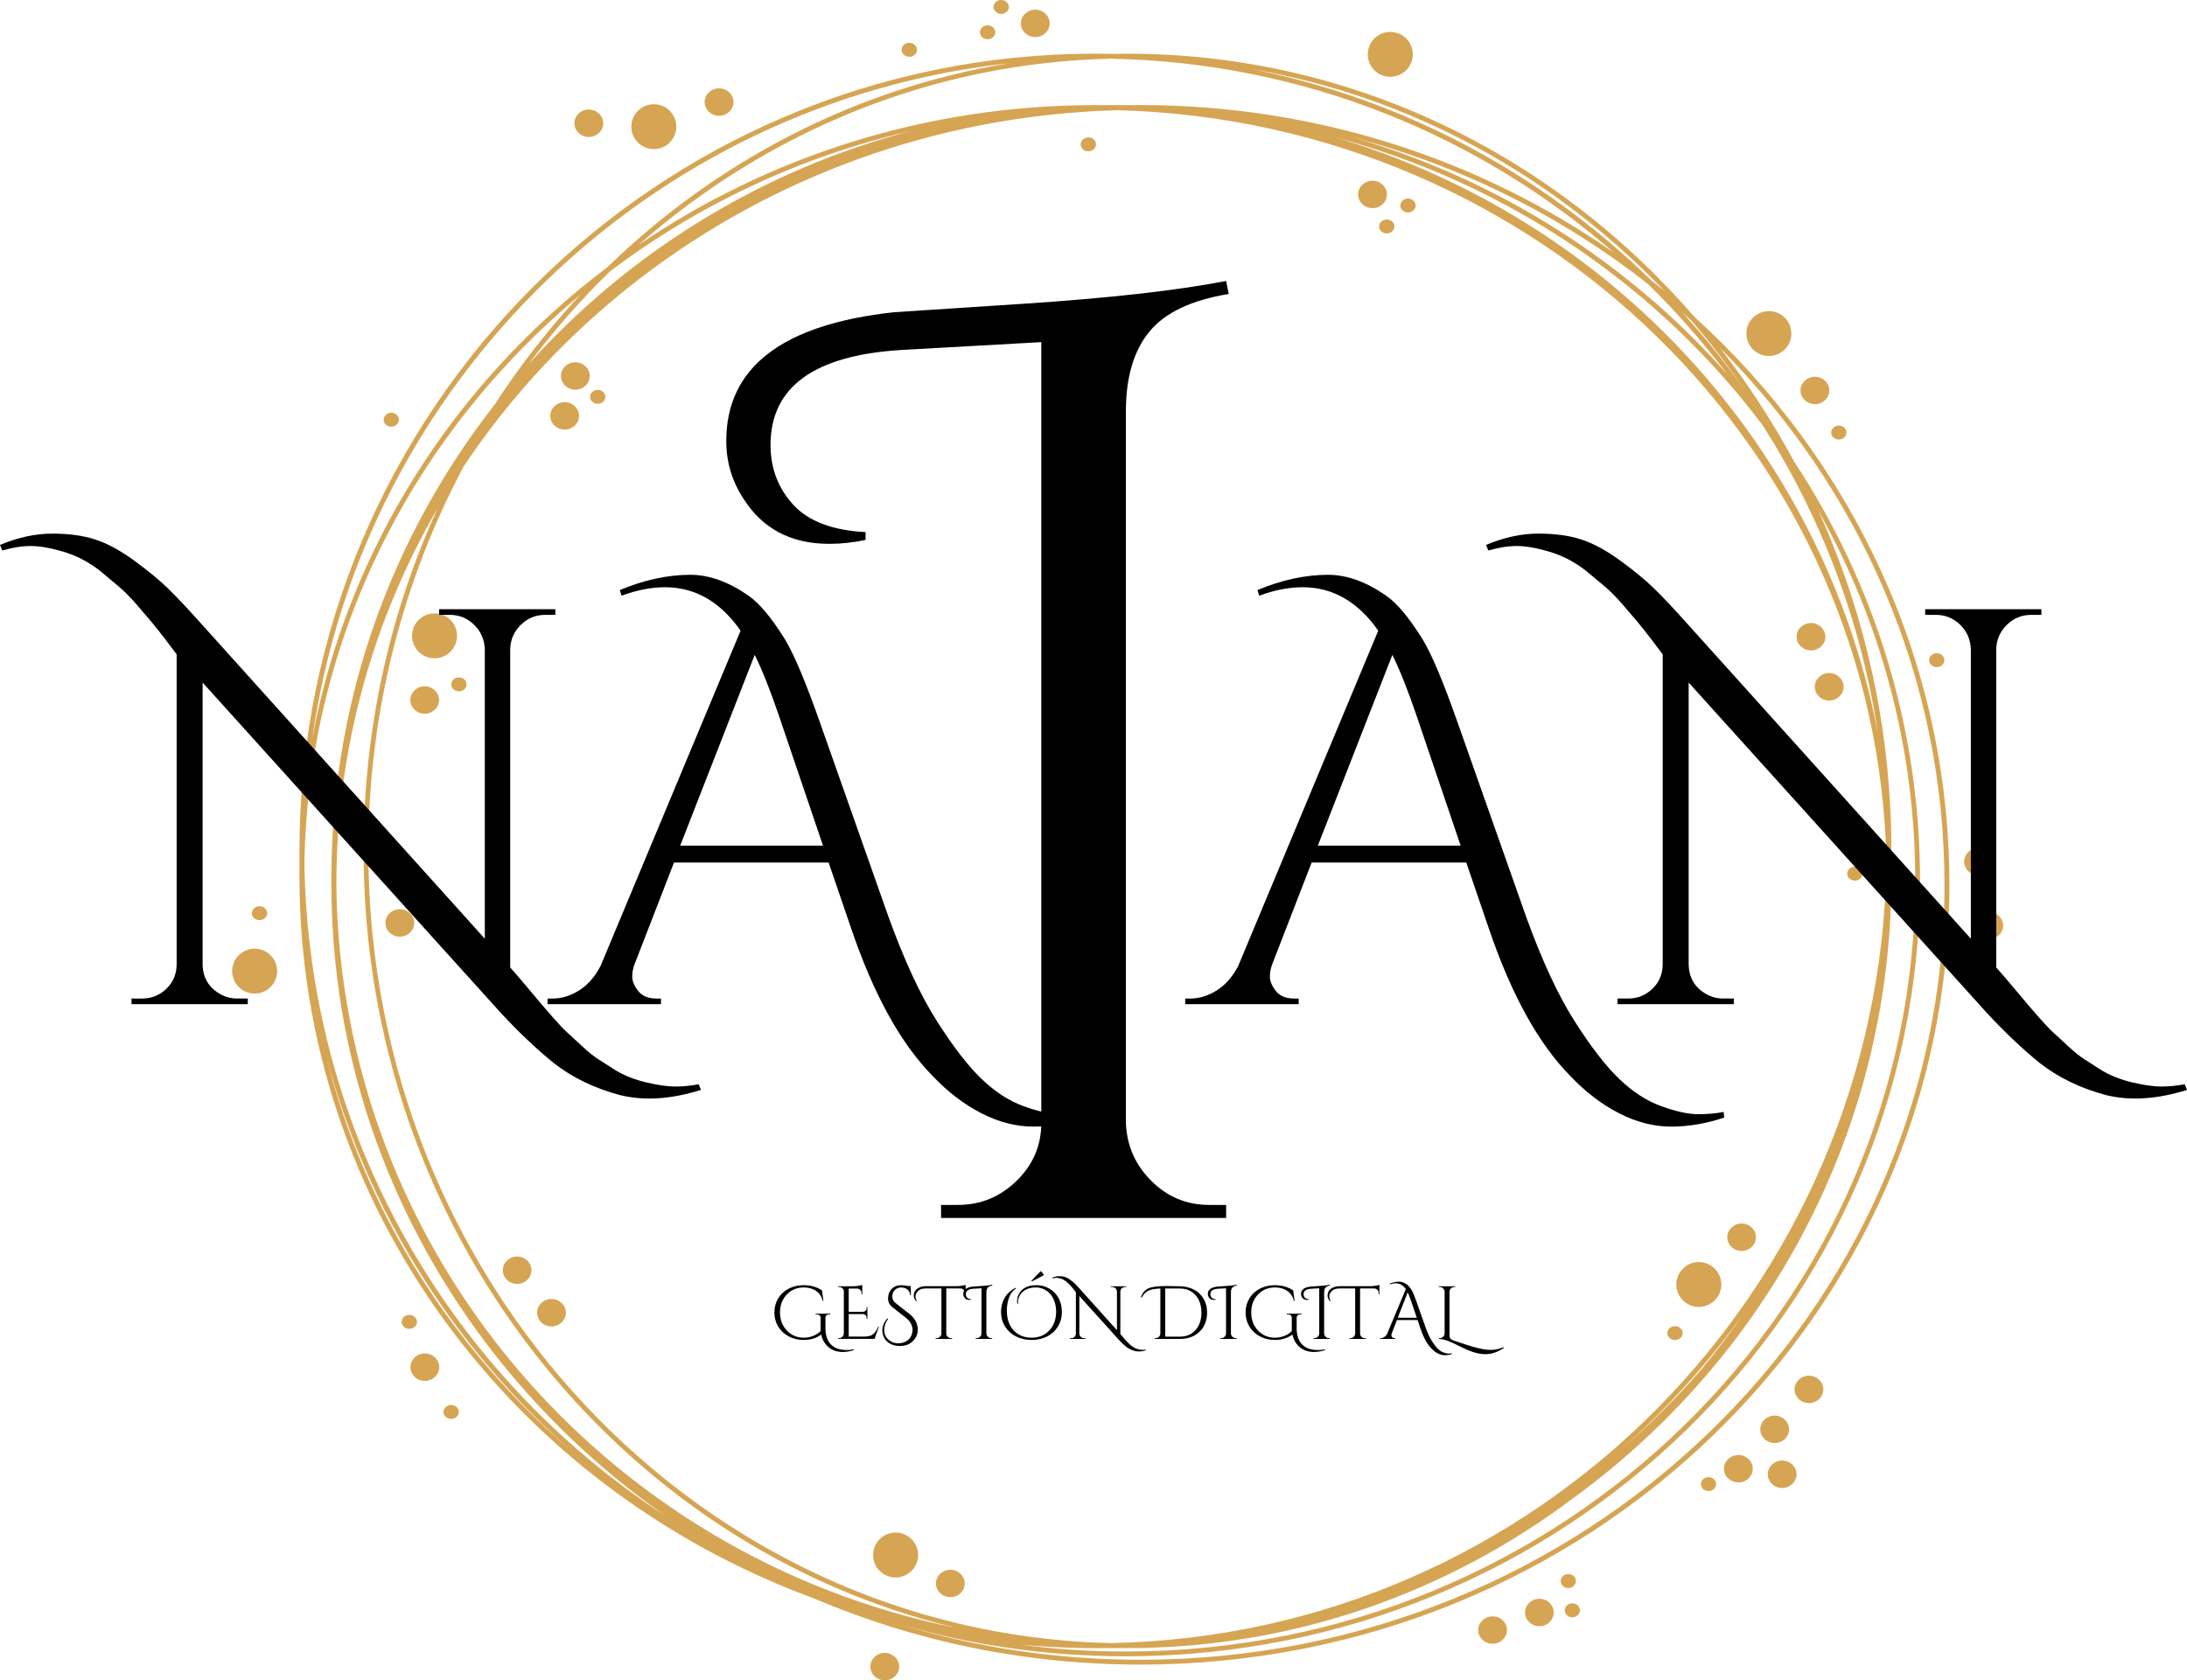
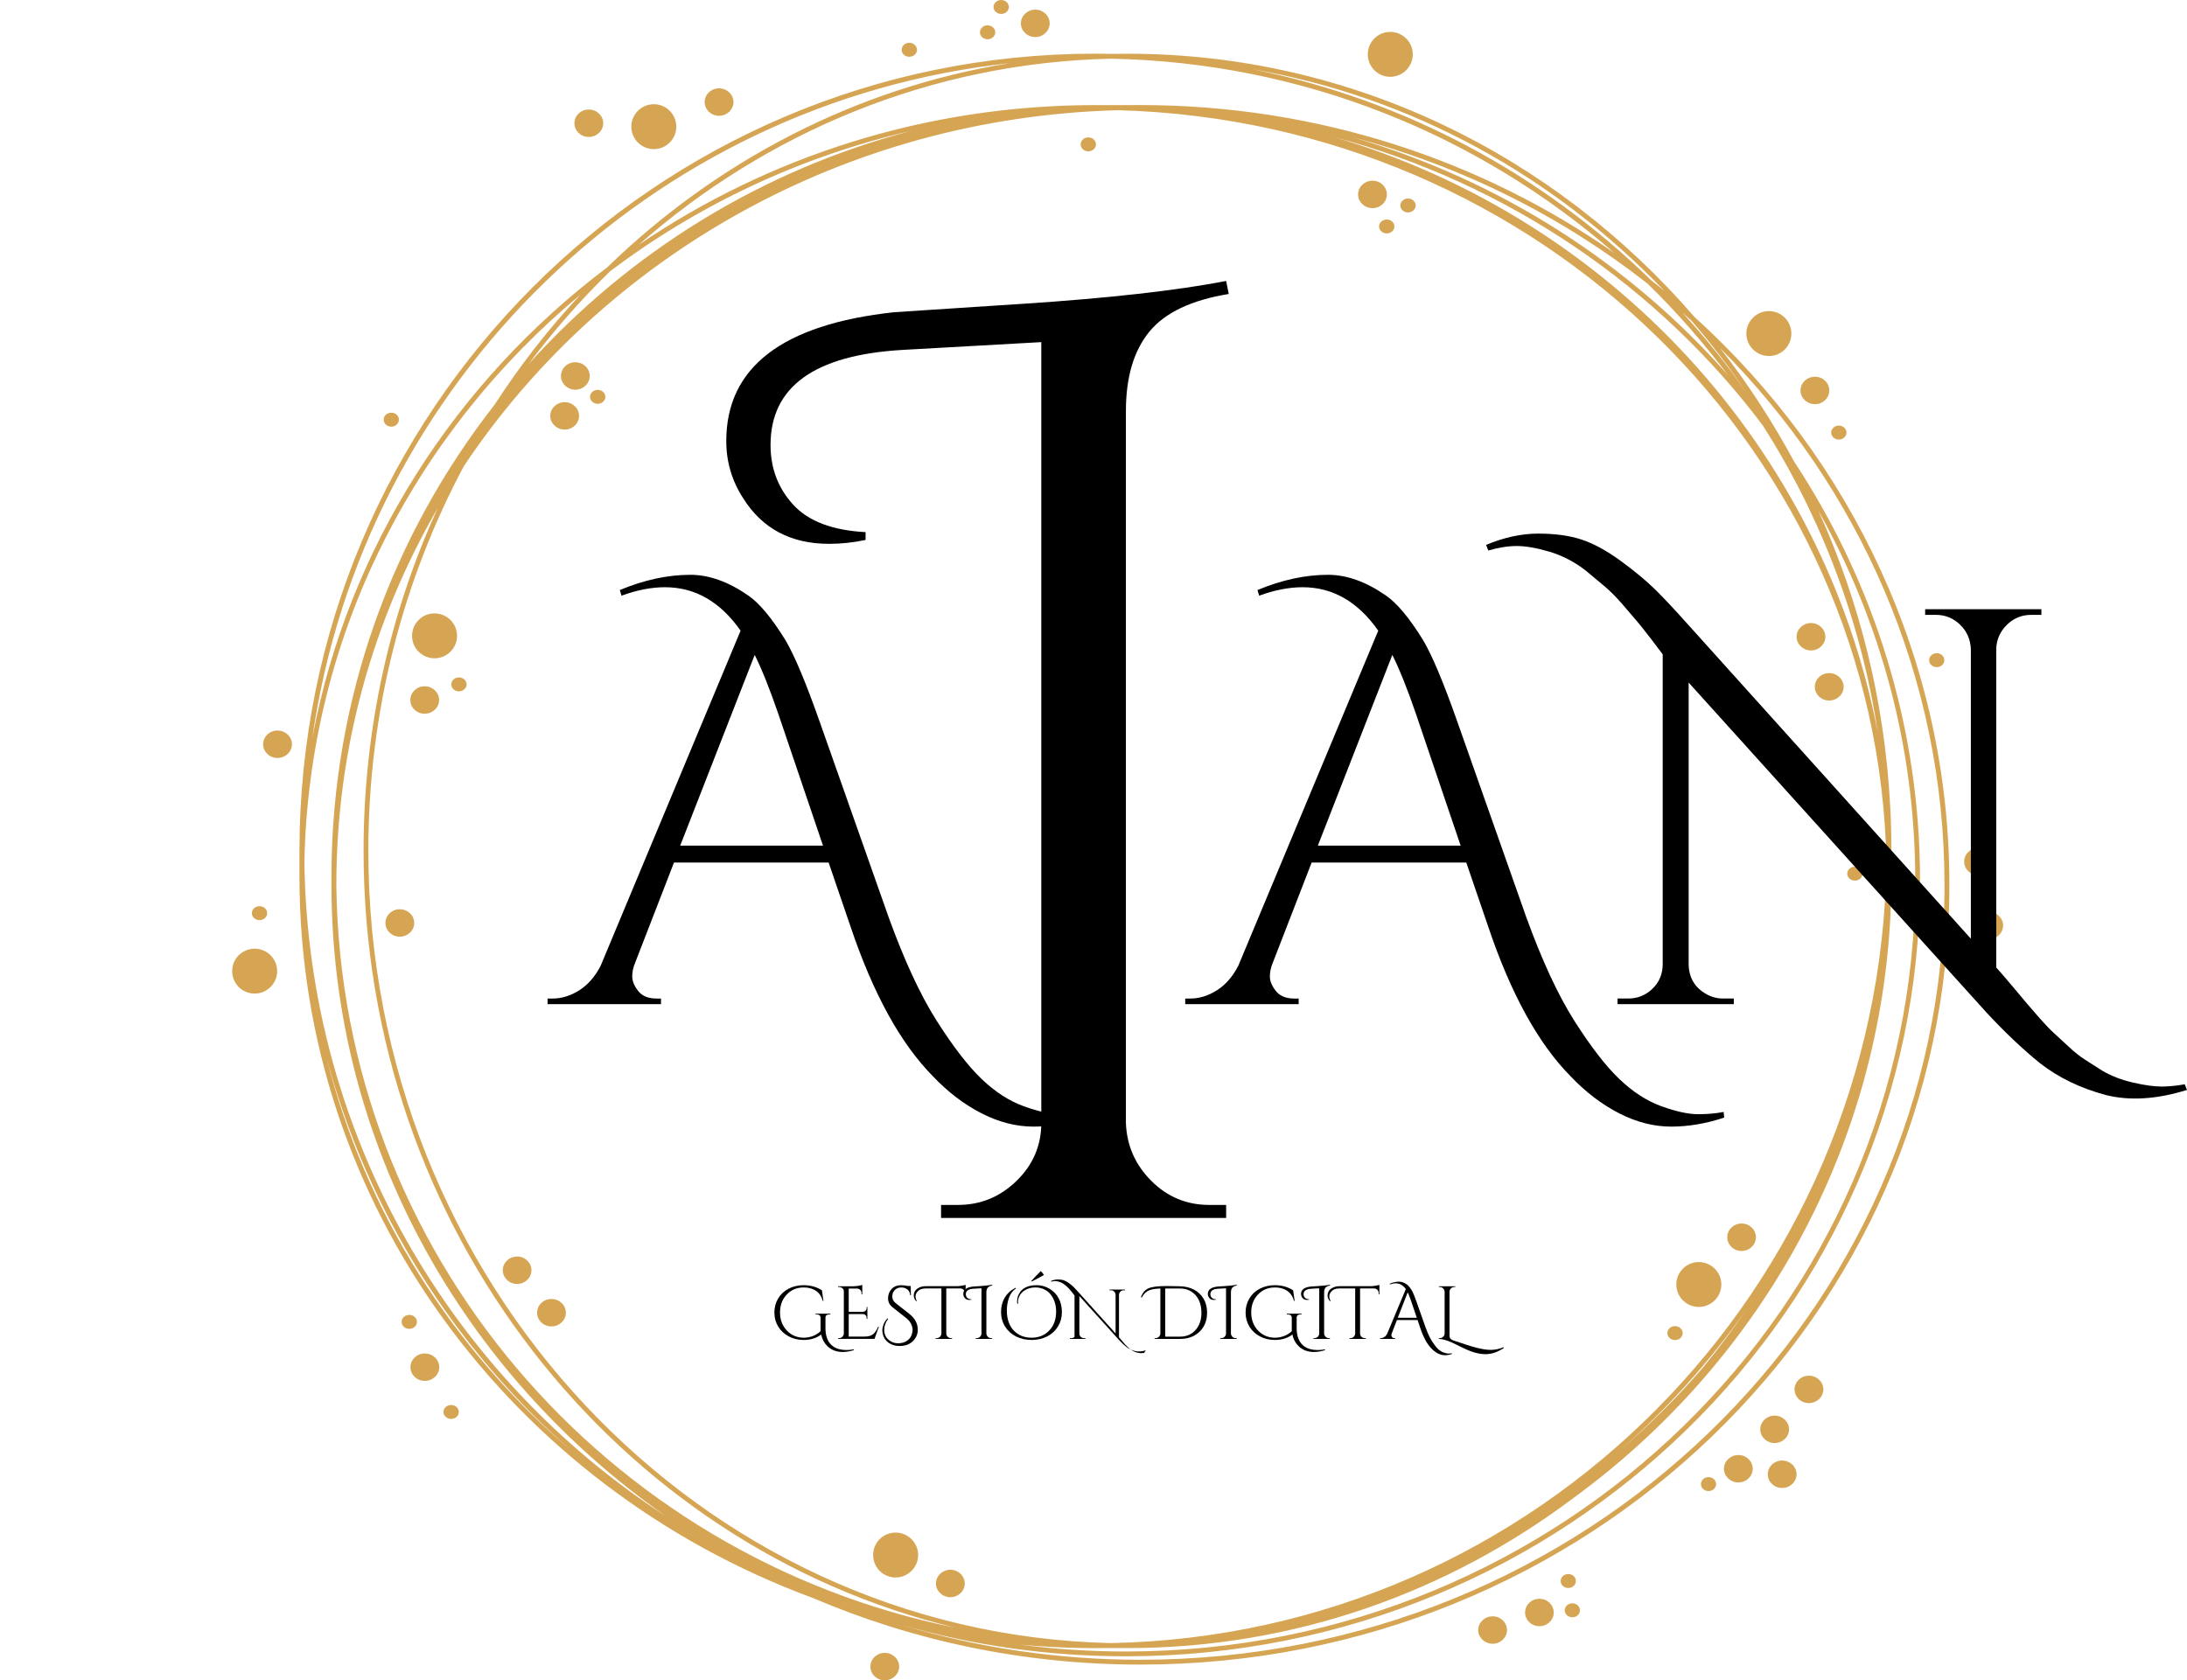
<svg xmlns="http://www.w3.org/2000/svg" version="1.1" id="Capa_1" x="0px" y="0px" width="290.628px" height="223.361px" viewBox="0 0 290.628 223.361" enable-background="new 0 0 290.628 223.361" xml:space="preserve">
  <g>
    <path fill-rule="evenodd" clip-rule="evenodd" fill="#D6A553" d="M77.123,39.18c-22,18.325-36.117,45.322-36.674,75.505   c0.539,36.357,19.501,68.279,47.944,86.798c-26.867-18.852-44.348-49.407-44.348-83.862c0-0.331,0-0.661,0-0.989   c0-0.183,0-0.363,0-0.544c0.116-23.433,8.173-45.024,21.655-62.256C69.084,48.596,72.912,43.693,77.123,39.18z M214.533,33.633   c-18.001-15.687-41.367-25.347-66.945-25.831c-23.867,0.545-45.694,9.76-62.714,24.746c17.174-11.704,38.117-18.579,60.695-18.579   c0.423,0,0.827,0.002,1.25,0.008c0.289-0.004,0.577-0.004,0.885-0.004c0.231,0,0.48,0,0.731,0.002   c0.384-0.004,0.769-0.006,1.173-0.006c0.25,0,0.5,0,0.73,0.002c0.404-0.003,0.808-0.006,1.212-0.006   C175.069,13.965,196.82,21.263,214.533,33.633z M43.391,140.587c5.135,20.536,16.693,38.649,32.501,52.225   C60.373,179.194,48.872,161.117,43.391,140.587z M119.933,216.037c10,2.982,20.616,4.59,31.617,4.59   c58.964,0,106.851-46.153,106.851-103.007c0-27.692-11.366-52.846-29.828-71.362c3.692,4.722,6.98,9.781,9.865,15.126   c10.578,16.065,16.713,35.18,16.713,55.685c0,56.901-47.291,103.099-105.543,103.099c-10.27,0-20.213-1.435-29.598-4.113   C119.99,216.049,119.952,216.043,119.933,216.037z M221.168,38.665c-14.559-15.207-33.54-25.794-54.733-29.466   c20.366,4.088,38.637,14.048,52.964,28.039C219.995,37.708,220.591,38.183,221.168,38.665z M218.956,37.714   c-11.347-8.903-24.616-15.61-39.116-19.445c19.558,5.712,36.751,16.819,49.751,31.549   C226.341,45.514,222.802,41.468,218.956,37.714z M121.087,17.391c-14.789,3.422-28.348,9.874-39.982,18.64   c-3.923,3.815-7.559,7.954-10.866,12.373C83.565,33.595,101.144,22.623,121.087,17.391z M187.108,26.387   c0.558,0,1.02,0.415,1.02,0.928c0,0.511-0.462,0.928-1.02,0.928s-1.019-0.417-1.019-0.928   C186.09,26.801,186.551,26.387,187.108,26.387z M126.298,208.664c1.058,0,1.904,0.818,1.904,1.825s-0.846,1.823-1.904,1.823   c-1.058,0-1.923-0.816-1.923-1.823S125.241,208.664,126.298,208.664z M76.45,48.152c1.058,0,1.923,0.817,1.923,1.824   c0,1.006-0.866,1.825-1.923,1.825c-1.058,0-1.904-0.818-1.904-1.825C74.546,48.969,75.392,48.152,76.45,48.152z M246.496,115.203   c0.558,0,1.019,0.417,1.019,0.928c0,0.513-0.461,0.928-1.019,0.928s-1.02-0.415-1.02-0.928   C245.477,115.62,245.938,115.203,246.496,115.203z M56.43,91.226c1.058,0,1.923,0.819,1.923,1.825c0,1.007-0.865,1.823-1.923,1.823   s-1.904-0.816-1.904-1.823C54.526,92.045,55.373,91.226,56.43,91.226z M75.046,53.457c1.039,0,1.904,0.816,1.904,1.823   s-0.865,1.825-1.904,1.825c-1.058,0-1.923-0.818-1.923-1.825S73.989,53.457,75.046,53.457z M119.01,203.721   c1.654,0,3,1.337,3,2.985c0,1.646-1.346,2.983-3,2.983s-2.981-1.337-2.981-2.983C116.029,205.058,117.356,203.721,119.01,203.721z    M144.626,18.262c0.558,0,1.02,0.415,1.02,0.928c0,0.511-0.462,0.926-1.02,0.926c-0.557,0-1.019-0.415-1.019-0.926   C143.607,18.676,144.069,18.262,144.626,18.262z M231.438,162.639c1.058,0,1.904,0.816,1.904,1.823s-0.847,1.825-1.904,1.825   s-1.904-0.818-1.904-1.825S230.38,162.639,231.438,162.639z M182.396,24.02c1.059,0,1.904,0.818,1.904,1.825   s-0.846,1.823-1.904,1.823c-1.058,0-1.923-0.816-1.923-1.823S181.339,24.02,182.396,24.02z M60.988,90.046   c0.558,0,1.019,0.415,1.019,0.928c0,0.511-0.461,0.926-1.019,0.926s-1.02-0.415-1.02-0.926   C59.969,90.461,60.431,90.046,60.988,90.046z M53.123,120.863c1.058,0,1.923,0.816,1.923,1.823c0,1.009-0.865,1.825-1.923,1.825   s-1.904-0.816-1.904-1.825C51.218,121.68,52.065,120.863,53.123,120.863z M68.719,167.026c1.058,0,1.904,0.816,1.904,1.823   s-0.846,1.823-1.904,1.823s-1.904-0.816-1.904-1.823S67.662,167.026,68.719,167.026z M73.277,172.671   c1.058,0,1.923,0.817,1.923,1.823c0,1.007-0.866,1.825-1.923,1.825s-1.904-0.818-1.904-1.825   C71.373,173.488,72.219,172.671,73.277,172.671z M240.669,82.817c1.038,0,1.903,0.818,1.903,1.823c0,1.007-0.865,1.825-1.903,1.825   c-1.058,0-1.924-0.818-1.924-1.825C238.745,83.635,239.611,82.817,240.669,82.817z M243.072,89.472   c1.058,0,1.924,0.816,1.924,1.823s-0.866,1.825-1.924,1.825s-1.903-0.818-1.903-1.825S242.015,89.472,243.072,89.472z    M57.738,81.536c1.654,0,3,1.337,3,2.985c0,1.646-1.346,2.984-3,2.984c-1.635,0-2.981-1.337-2.981-2.984   C54.757,82.873,56.103,81.536,57.738,81.536z M79.431,51.822c0.558,0,1.019,0.417,1.019,0.928c0,0.513-0.461,0.928-1.019,0.928   s-1.019-0.415-1.019-0.928C78.412,52.238,78.874,51.822,79.431,51.822z M222.591,176.277c0.558,0,1.02,0.415,1.02,0.928   c0,0.512-0.462,0.929-1.02,0.929s-1.02-0.417-1.02-0.929C221.571,176.692,222.033,176.277,222.591,176.277z M184.282,29.176   c0.558,0,1.019,0.415,1.019,0.928c0,0.511-0.461,0.926-1.019,0.926c-0.559,0-1.02-0.415-1.02-0.926   C183.263,29.591,183.724,29.176,184.282,29.176z M225.745,167.761c1.653,0,3,1.337,3,2.983c0,1.648-1.347,2.985-3,2.985   c-1.635,0-2.981-1.337-2.981-2.985C222.764,169.098,224.11,167.761,225.745,167.761z M250.688,114.685   c-1-54.419-46.079-98.484-102.062-100.035c-36.501,0.947-68.464,19.574-86.984,47.312c-8.077,15.149-12.693,32.59-12.693,51.146   c0,57.347,44.002,104.058,98.639,105.305C204.167,217.342,249.861,171.415,250.688,114.685z M215.244,192.812   c3.904-3.351,7.558-6.978,10.904-10.85c2.097-2.525,4.077-5.158,5.924-7.886C227.226,180.971,221.571,187.261,215.244,192.812z    M234.284,56.59c-13.847-18.44-33.848-32.2-57.021-38.381c36.771,10.824,65.021,41.322,72.271,79.138   C247.304,82.529,241.996,68.717,234.284,56.59z M134.184,8.396c-47.733,5.162-85.927,42.382-92.677,89.703   c4.731-25.303,19.059-47.384,39.194-62.567C95.22,21.432,113.683,11.712,134.184,8.396z M135.607,218.625   c4.577,0.596,9.25,0.905,14,0.905c57.906,0,104.908-45.91,104.908-102.461c0-17.812-4.654-34.569-12.866-49.168   c5.462,12.039,8.809,25.32,9.539,39.32c0.115,1.948,0.153,3.912,0.153,5.887c0,0.632,0,1.264,0,1.894c0,0.507,0,1.013,0,1.52   c0,1.933-0.058,3.853-0.153,5.758c-1.77,31.512-17.943,59.249-42.117,76.861c-16.674,12.542-37.137,19.933-59.233,19.933   c-0.385,0-0.77-0.002-1.153-0.006c-0.327,0.002-0.654,0.004-0.981,0.004c-0.211,0-0.423-0.002-0.634-0.002   c-0.5,0.008-1,0.01-1.5,0.01c-1.98,0-3.942-0.054-5.885-0.162C138.318,218.845,136.953,218.746,135.607,218.625z M232.072,52.139   c-2.251-3.314-4.692-6.486-7.289-9.502c-0.403-0.363-0.808-0.722-1.212-1.08C226.63,44.896,229.476,48.429,232.072,52.139z    M58.18,67.522c-8.597,14.832-13.481,31.917-13.481,50.098c0,0.056,0,0.111,0,0.167c0.596,48.677,35.751,89.185,82.311,98.591   c-45.059-10.822-78.695-52.977-78.695-103.271C48.314,96.792,51.854,81.332,58.18,67.522z M39.795,115.001c0-0.63,0-1.262,0-1.894   c0-58.488,47.386-105.974,105.773-105.974c0.769,0,1.558,0.009,2.327,0.027c0.654-0.014,1.289-0.019,1.942-0.019   c29.866,0,56.752,13.504,75.33,34.979c20.847,18.911,33.886,45.75,33.886,75.499c0,57.205-48.175,103.652-107.504,103.652   c-15.482,0-30.194-3.158-43.502-8.845c-39.887-14.69-68.253-52.112-68.253-95.907C39.795,116.014,39.795,115.509,39.795,115.001z    M137.587,1.28c1.039,0,1.904,0.818,1.904,1.825c0,1.006-0.865,1.823-1.904,1.823c-1.058,0-1.923-0.817-1.923-1.823   C135.664,2.098,136.529,1.28,137.587,1.28z M262.92,112.704c1.058,0,1.923,0.817,1.923,1.823c0,1.007-0.865,1.825-1.923,1.825   s-1.904-0.818-1.904-1.825C261.016,113.521,261.862,112.704,262.92,112.704z M244.361,56.571c0.558,0,1.019,0.415,1.019,0.928   c0,0.511-0.461,0.928-1.019,0.928s-1.02-0.417-1.02-0.928C243.342,56.986,243.804,56.571,244.361,56.571z M257.381,86.829   c0.558,0,1,0.415,1,0.926c0,0.513-0.442,0.928-1,0.928c-0.577,0-1.02-0.415-1.02-0.928   C256.361,87.244,256.804,86.829,257.381,86.829z M261.246,128.78c0.558,0,1.02,0.417,1.02,0.929c0,0.513-0.462,0.928-1.02,0.928   s-1.019-0.415-1.019-0.928C260.228,129.197,260.688,128.78,261.246,128.78z M59.95,186.76c0.577,0,1.019,0.415,1.019,0.928   c0,0.512-0.442,0.927-1.019,0.927c-0.558,0-1.02-0.415-1.02-0.927C58.93,187.175,59.392,186.76,59.95,186.76z M54.392,174.785   c0.558,0,1.02,0.415,1.02,0.928c0,0.511-0.462,0.928-1.02,0.928c-0.577,0-1.02-0.417-1.02-0.928   C53.372,175.2,53.814,174.785,54.392,174.785z M34.487,120.456c0.558,0,1.02,0.415,1.02,0.928c0,0.511-0.462,0.926-1.02,0.926   s-1.019-0.415-1.019-0.926C33.468,120.871,33.929,120.456,34.487,120.456z M133.049,0c0.558,0,1.019,0.415,1.019,0.928   c0,0.511-0.461,0.926-1.019,0.926s-1.02-0.415-1.02-0.926C132.029,0.415,132.491,0,133.049,0z M120.837,5.689   c0.558,0,1.02,0.415,1.02,0.928c0,0.511-0.462,0.928-1.02,0.928c-0.577,0-1.02-0.417-1.02-0.928   C119.817,6.104,120.26,5.689,120.837,5.689z M52.007,54.859c0.558,0,1,0.415,1,0.928c0,0.511-0.443,0.928-1,0.928   c-0.577,0-1.019-0.417-1.019-0.928C50.988,55.274,51.43,54.859,52.007,54.859z M131.241,3.366c0.558,0,1.02,0.417,1.02,0.928   c0,0.511-0.461,0.928-1.02,0.928c-0.558,0-1.019-0.417-1.019-0.928C130.222,3.783,130.683,3.366,131.241,3.366z M227.053,196.351   c0.558,0,1,0.415,1,0.926c0,0.514-0.442,0.928-1,0.928c-0.577,0-1.02-0.414-1.02-0.928   C226.033,196.766,226.476,196.351,227.053,196.351z M208.956,213.125c0.558,0,1,0.417,1,0.928s-0.442,0.928-1,0.928   c-0.577,0-1.02-0.417-1.02-0.928S208.379,213.125,208.956,213.125z M208.398,209.232c0.576,0,1.019,0.417,1.019,0.928   c0,0.514-0.442,0.929-1.019,0.929c-0.558,0-1.001-0.415-1.001-0.929C207.397,209.649,207.841,209.232,208.398,209.232z    M204.571,212.521c1.058,0,1.903,0.816,1.903,1.823s-0.846,1.825-1.903,1.825s-1.904-0.818-1.904-1.825   S203.514,212.521,204.571,212.521z M236.822,194.146c1.058,0,1.923,0.818,1.923,1.824c0,1.007-0.865,1.824-1.923,1.824   s-1.904-0.817-1.904-1.824C234.918,194.964,235.765,194.146,236.822,194.146z M231.015,193.413c1.058,0,1.904,0.816,1.904,1.823   s-0.847,1.825-1.904,1.825s-1.924-0.818-1.924-1.825S229.957,193.413,231.015,193.413z M235.822,188.172   c1.058,0,1.923,0.818,1.923,1.825s-0.865,1.823-1.923,1.823c-1.038,0-1.904-0.816-1.904-1.823S234.784,188.172,235.822,188.172z    M240.38,182.867c1.058,0,1.923,0.816,1.923,1.823s-0.865,1.823-1.923,1.823s-1.904-0.816-1.904-1.823   S239.322,182.867,240.38,182.867z M198.359,214.854c1.058,0,1.903,0.818,1.903,1.823c0,1.006-0.846,1.825-1.903,1.825   s-1.924-0.819-1.924-1.825C196.436,215.673,197.302,214.854,198.359,214.854z M117.567,219.713c1.058,0,1.923,0.818,1.923,1.823   c0,1.007-0.865,1.825-1.923,1.825s-1.904-0.818-1.904-1.825C115.663,220.531,116.51,219.713,117.567,219.713z M56.449,179.912   c1.058,0,1.923,0.816,1.923,1.823s-0.866,1.825-1.923,1.825s-1.904-0.818-1.904-1.825S55.392,179.912,56.449,179.912z    M36.872,97.107c1.058,0,1.923,0.817,1.923,1.824c0,1.006-0.865,1.825-1.923,1.825c-1.058,0-1.904-0.818-1.904-1.825   C34.968,97.924,35.814,97.107,36.872,97.107z M78.239,14.557c1.058,0,1.923,0.817,1.923,1.824c0,1.006-0.865,1.825-1.923,1.825   s-1.904-0.818-1.904-1.825C76.335,15.374,77.181,14.557,78.239,14.557z M95.547,11.743c1.058,0,1.923,0.816,1.923,1.823   s-0.865,1.825-1.923,1.825c-1.058,0-1.904-0.818-1.904-1.825S94.489,11.743,95.547,11.743z M241.188,50.077   c1.058,0,1.903,0.816,1.903,1.823s-0.846,1.825-1.903,1.825c-1.059,0-1.924-0.818-1.924-1.825S240.13,50.077,241.188,50.077z    M264.266,121.203c1.058,0,1.924,0.816,1.924,1.823s-0.866,1.823-1.924,1.823s-1.903-0.816-1.903-1.823   S263.208,121.203,264.266,121.203z M184.743,4.24c1.654,0,3,1.337,3,2.985c0,1.648-1.346,2.986-3,2.986   c-1.635,0-2.98-1.337-2.98-2.986C181.763,5.578,183.108,4.24,184.743,4.24z M235.072,41.353c1.653,0,2.98,1.337,2.98,2.983   c0,1.648-1.327,2.986-2.98,2.986s-3-1.337-3-2.986C232.072,42.69,233.419,41.353,235.072,41.353z M33.833,126.106   c1.654,0,3,1.337,3,2.985c0,1.646-1.346,2.983-3,2.983s-2.981-1.337-2.981-2.983C30.852,127.443,32.179,126.106,33.833,126.106z    M86.893,13.854c1.635,0,2.981,1.337,2.981,2.984c0,1.648-1.346,2.985-2.981,2.985c-1.654,0-3-1.337-3-2.985   C83.893,15.191,85.239,13.854,86.893,13.854z" />
  </g>
  <g>
    <g>
      <path d="M82.366,78.432c3.25-1.35,6.375-2.025,9.375-2.025c2.5,0,5.074,0.926,7.725,2.775c1.45,1,3.075,2.951,4.875,5.85    c1.2,2,2.725,5.625,4.575,10.875l9.15,25.95c2.1,5.801,4.237,10.413,6.413,13.838c2.175,3.424,4.163,6,5.962,7.725    s3.675,2.937,5.625,3.638c1.95,0.699,3.562,1.05,4.837,1.05s2.412-0.101,3.413-0.3l0.075,0.75c-2.4,0.799-4.751,1.2-7.05,1.2    c-2.3,0-4.601-0.589-6.9-1.763c-2.3-1.176-4.451-2.812-6.45-4.913c-4.301-4.35-7.95-10.975-10.95-19.875l-2.925-8.55h-20.55    l-5.175,13.351c-0.251,0.6-0.375,1.199-0.375,1.8c0,0.6,0.262,1.237,0.787,1.912c0.525,0.675,1.337,1.013,2.438,1.013h0.6v0.75    H72.767v-0.75h0.675c1.2,0,2.374-0.362,3.525-1.088c1.15-0.724,2.1-1.812,2.85-3.262l18.6-44.55c-2.7-3.85-6.05-5.775-10.05-5.775    c-1.8,0-3.725,0.375-5.775,1.125L82.366,78.432z M90.392,112.406h18.975l-5.925-17.475c-1.151-3.35-2.201-5.975-3.15-7.875    L90.392,112.406z" />
    </g>
    <g>
      <path d="M160.69,160.168h2.25v1.729h-37.884v-1.729h2.249c2.998,0,5.592-1.065,7.785-3.2c2.189-2.133,3.287-4.698,3.287-7.698    V45.478l-18.509,1.038c-11.65,0.692-17.472,4.903-17.472,12.628c0,3.114,1.011,5.768,3.027,7.958    c2.016,2.192,5.216,3.403,9.601,3.632v1.038c-1.616,0.346-3.23,0.519-4.844,0.519c-5.076,0-8.879-2.017-11.417-6.055    c-1.498-2.306-2.249-4.843-2.249-7.611c0-9.801,7.438-15.509,22.315-17.125c0.113,0,5.852-0.373,17.212-1.125    c11.358-0.749,20.326-1.757,26.9-3.027l0.346,1.729c-4.961,0.808-8.477,2.481-10.553,5.017c-2.076,2.538-3.113,6.055-3.113,10.552    v94.623c0.113,3,1.238,5.565,3.373,7.698C155.126,159.103,157.69,160.168,160.69,160.168z" />
    </g>
    <g>
-       <path d="M93.15,144.882c-4.001,1.249-7.601,1.474-10.8,0.675c-3.351-0.9-6.251-2.301-8.7-4.2c-2.351-1.9-4.751-4.176-7.2-6.825    l-39.525-43.8v37.5c0.049,1.751,0.825,3.051,2.325,3.9c0.7,0.4,1.45,0.6,2.25,0.6h1.425v0.75h-15.45v-0.75H18.9    c1.249,0,2.325-0.438,3.225-1.312c0.9-0.874,1.35-1.962,1.35-3.263V86.981c-0.251-0.349-0.75-1.013-1.5-1.987    c-0.75-0.975-1.376-1.763-1.875-2.363c-0.5-0.6-1.176-1.387-2.025-2.362c-0.851-0.975-1.638-1.763-2.362-2.363    c-0.726-0.6-1.563-1.299-2.513-2.1c-1.5-1.15-3.1-1.975-4.8-2.475c-1.699-0.5-3.137-0.75-4.312-0.75c-1.174,0-2.438,0.2-3.788,0.6    L0,72.432c2.4-1,4.713-1.5,6.938-1.5c2.225,0,4.138,0.262,5.737,0.787c1.6,0.525,3.325,1.463,5.175,2.812    c1.849,1.35,3.362,2.601,4.537,3.75c1.174,1.151,2.588,2.651,4.238,4.5l37.8,42V86.307c-0.05-1.3-0.525-2.387-1.425-3.263    c-0.9-0.874-1.976-1.312-3.225-1.312H58.35v-0.75H73.8v0.75h-1.35c-1.25,0-2.325,0.438-3.225,1.312    c-0.9,0.875-1.376,1.938-1.425,3.188v42.375c0.5,0.551,1.212,1.376,2.138,2.475c0.924,1.101,1.575,1.875,1.95,2.325    s0.938,1.1,1.688,1.95c0.75,0.85,1.388,1.512,1.913,1.987c0.525,0.475,1.174,1.075,1.95,1.8c0.774,0.725,1.5,1.3,2.175,1.726    c0.675,0.424,1.437,0.911,2.288,1.462c1.2,0.7,2.562,1.225,4.087,1.575c1.525,0.35,2.775,0.525,3.75,0.525s2.012-0.101,3.113-0.3    L93.15,144.882z" />
-     </g>
+       </g>
    <g>
      <path d="M167.103,78.432c3.25-1.35,6.375-2.025,9.375-2.025c2.5,0,5.074,0.926,7.726,2.775c1.449,1,3.074,2.951,4.875,5.85    c1.199,2,2.725,5.625,4.574,10.875l9.15,25.95c2.1,5.801,4.237,10.413,6.412,13.838c2.176,3.424,4.163,6,5.963,7.725    s3.675,2.937,5.625,3.638c1.95,0.699,3.562,1.05,4.838,1.05c1.274,0,2.411-0.101,3.412-0.3l0.075,0.75    c-2.4,0.799-4.751,1.2-7.05,1.2c-2.301,0-4.602-0.589-6.9-1.763c-2.301-1.176-4.451-2.812-6.45-4.913    c-4.301-4.35-7.95-10.975-10.95-19.875l-2.925-8.55h-20.55l-5.175,13.351c-0.251,0.6-0.375,1.199-0.375,1.8    c0,0.6,0.263,1.237,0.787,1.912c0.525,0.675,1.337,1.013,2.438,1.013h0.601v0.75h-15.075v-0.75h0.675    c1.2,0,2.374-0.362,3.525-1.088c1.149-0.724,2.1-1.812,2.85-3.262l18.6-44.55c-2.699-3.85-6.05-5.775-10.05-5.775    c-1.8,0-3.726,0.375-5.774,1.125L167.103,78.432z M175.128,112.406h18.975l-5.925-17.475c-1.15-3.35-2.201-5.975-3.15-7.875    L175.128,112.406z" />
    </g>
    <g>
      <path d="M290.628,144.882c-4.001,1.249-7.601,1.474-10.8,0.675c-3.351-0.9-6.251-2.301-8.7-4.2c-2.351-1.9-4.751-4.176-7.2-6.825    l-39.524-43.8v37.5c0.049,1.751,0.824,3.051,2.324,3.9c0.7,0.4,1.45,0.6,2.25,0.6h1.426v0.75h-15.45v-0.75h1.425    c1.249,0,2.325-0.438,3.225-1.312c0.9-0.874,1.351-1.962,1.351-3.263V86.981c-0.251-0.349-0.75-1.013-1.5-1.987    c-0.75-0.975-1.376-1.763-1.875-2.363c-0.501-0.6-1.176-1.387-2.025-2.362c-0.851-0.975-1.638-1.763-2.362-2.363    c-0.726-0.6-1.563-1.299-2.513-2.1c-1.5-1.15-3.1-1.975-4.8-2.475c-1.699-0.5-3.137-0.75-4.312-0.75c-1.174,0-2.438,0.2-3.787,0.6    l-0.301-0.75c2.4-1,4.714-1.5,6.938-1.5c2.226,0,4.139,0.262,5.738,0.787c1.6,0.525,3.324,1.463,5.175,2.812    c1.849,1.35,3.362,2.601,4.537,3.75c1.175,1.151,2.588,2.651,4.237,4.5l37.801,42V86.307c-0.051-1.3-0.525-2.387-1.426-3.263    c-0.899-0.874-1.976-1.312-3.225-1.312h-1.425v-0.75h15.45v0.75h-1.351c-1.25,0-2.325,0.438-3.225,1.312    c-0.9,0.875-1.376,1.938-1.425,3.188v42.375c0.499,0.551,1.211,1.376,2.137,2.475c0.925,1.101,1.575,1.875,1.95,2.325    s0.938,1.1,1.688,1.95c0.75,0.85,1.388,1.512,1.913,1.987c0.524,0.475,1.174,1.075,1.949,1.8s1.5,1.3,2.176,1.726    c0.675,0.424,1.437,0.911,2.287,1.462c1.2,0.7,2.562,1.225,4.088,1.575c1.524,0.35,2.774,0.525,3.75,0.525    c0.975,0,2.012-0.101,3.112-0.3L290.628,144.882z" />
    </g>
    <g>
      <path d="M111.996,179.717c-0.846,0-1.54-0.27-2.08-0.81c-0.4-0.399-0.663-0.903-0.79-1.51c-0.633,0.48-1.41,0.72-2.33,0.72    c-0.727,0-1.388-0.158-1.984-0.475c-0.597-0.316-1.063-0.751-1.4-1.305c-0.336-0.553-0.505-1.176-0.505-1.869    s0.168-1.318,0.505-1.875c0.337-0.557,0.802-0.988,1.395-1.295c0.593-0.306,1.256-0.46,1.989-0.46c0.92,0,1.729,0.228,2.43,0.681    l0.2,1.409h-0.09c-0.2-0.773-0.653-1.3-1.36-1.579c-0.347-0.141-0.74-0.21-1.18-0.21c-0.9,0-1.648,0.312-2.244,0.939    c-0.597,0.627-0.895,1.421-0.895,2.385c0,0.963,0.3,1.761,0.9,2.394c0.6,0.634,1.346,0.953,2.239,0.96    c0.433,0,0.847-0.076,1.24-0.229s0.73-0.367,1.01-0.64v-1.77c0-0.147-0.043-0.259-0.13-0.335c-0.087-0.077-0.21-0.115-0.37-0.115    h-0.16v-0.101h1.959v0.101h-0.15c-0.167,0-0.293,0.038-0.38,0.115c-0.087,0.076-0.127,0.188-0.12,0.335v1.539    c0.04,1.054,0.383,1.807,1.03,2.26c0.453,0.319,1.04,0.479,1.759,0.479c0.3,0,0.626-0.03,0.98-0.09l0.01,0.1    C112.942,179.634,112.449,179.717,111.996,179.717z" />
    </g>
    <g>
      <path d="M111.496,177.878c0.173,0,0.321-0.062,0.445-0.186c0.123-0.123,0.188-0.271,0.195-0.444v-5.599    c0-0.16-0.063-0.295-0.19-0.405s-0.277-0.165-0.45-0.165h-0.12l-0.01-0.1h2.03c0.207,0,0.432-0.021,0.675-0.061    s0.415-0.08,0.515-0.119v1.259h-0.1v-0.18c0-0.16-0.055-0.296-0.165-0.41c-0.11-0.113-0.242-0.173-0.395-0.18h-1.14v3.09h1.899    c0.133-0.007,0.247-0.057,0.34-0.15s0.14-0.21,0.14-0.35v-0.141h0.1v1.58h-0.1v-0.15c0-0.133-0.045-0.246-0.135-0.34    c-0.09-0.093-0.202-0.143-0.335-0.149h-1.91v2.989h2.129c0.493,0,0.87-0.11,1.13-0.33c0.26-0.22,0.476-0.547,0.65-0.979h0.1    l-0.58,1.619h-4.849v-0.1H111.496z" />
    </g>
    <g>
      <path d="M118.023,175.318c-0.347,0.453-0.52,0.943-0.52,1.47c0,0.626,0.263,1.113,0.79,1.459c0.307,0.207,0.655,0.311,1.045,0.311    c0.39,0,0.728-0.077,1.015-0.23c0.54-0.279,0.843-0.749,0.91-1.409c0.007-0.047,0.01-0.094,0.01-0.14    c0-0.247-0.068-0.514-0.205-0.8c-0.137-0.287-0.358-0.551-0.665-0.79l-1.8-1.42c-0.394-0.307-0.59-0.703-0.59-1.189    s0.157-0.898,0.47-1.235c0.313-0.336,0.736-0.505,1.27-0.505c0.266,0,0.556,0.034,0.87,0.101h0.4l0.02,1.229h-0.1    c-0.007-0.32-0.122-0.571-0.345-0.755c-0.224-0.184-0.503-0.274-0.84-0.274c-0.337,0-0.618,0.111-0.845,0.335    c-0.227,0.223-0.34,0.51-0.34,0.859s0.146,0.642,0.44,0.875l1.849,1.459c0.733,0.58,1.1,1.28,1.1,2.1    c0,0.613-0.244,1.14-0.73,1.58c-0.42,0.38-0.98,0.569-1.68,0.569c-0.427,0-0.807-0.08-1.14-0.239    c-0.626-0.294-1.003-0.793-1.13-1.5c-0.02-0.106-0.03-0.241-0.03-0.405c0-0.163,0.046-0.386,0.14-0.67    c0.093-0.283,0.273-0.567,0.54-0.854L118.023,175.318z" />
    </g>
    <g>
      <path d="M121.741,172.969c-0.206-0.246-0.31-0.491-0.31-0.734s0.057-0.453,0.17-0.63s0.296-0.327,0.55-0.45s0.54-0.185,0.86-0.185    h4.099c0.207,0,0.435-0.021,0.685-0.061s0.425-0.08,0.525-0.12v1.26l-0.1-0.01v-0.17c0-0.16-0.057-0.298-0.17-0.415    c-0.113-0.116-0.247-0.178-0.4-0.185h-1.899v5.988c0.006,0.24,0.113,0.42,0.32,0.54c0.1,0.053,0.207,0.08,0.32,0.08h0.13v0.1    h-2.189v-0.1h0.13c0.173,0,0.321-0.061,0.445-0.181c0.123-0.119,0.188-0.263,0.195-0.43v-5.998h-2.089    c-0.533,0-0.92,0.17-1.16,0.51c-0.126,0.173-0.19,0.354-0.19,0.545c0,0.189,0.053,0.388,0.16,0.595L121.741,172.969z" />
    </g>
    <g>
      <path d="M131.717,177.878h0.13v0.1h-2.189v-0.1h0.13c0.173,0,0.323-0.062,0.45-0.186c0.126-0.123,0.19-0.271,0.19-0.444v-5.999    l-1.07,0.061c-0.673,0.04-1.01,0.283-1.01,0.729c0,0.18,0.059,0.333,0.175,0.46c0.117,0.127,0.302,0.196,0.555,0.21v0.06    c-0.094,0.021-0.187,0.03-0.28,0.03c-0.293,0-0.513-0.116-0.66-0.35c-0.086-0.134-0.13-0.28-0.13-0.44    c0-0.566,0.43-0.896,1.29-0.989c0.006,0,0.338-0.021,0.995-0.065c0.657-0.043,1.175-0.102,1.555-0.175l0.02,0.1    c-0.287,0.047-0.49,0.144-0.61,0.29c-0.12,0.147-0.18,0.351-0.18,0.61v5.469c0.006,0.173,0.071,0.321,0.195,0.444    C131.396,177.816,131.544,177.878,131.717,177.878z" />
    </g>
    <g>
      <path d="M135.196,173.309c-0.027-0.087-0.04-0.161-0.04-0.225s0.003-0.135,0.01-0.215s0.021-0.19,0.045-0.33    s0.068-0.278,0.135-0.415c0.066-0.137,0.143-0.269,0.23-0.395c0.086-0.127,0.198-0.243,0.334-0.351    c0.137-0.106,0.289-0.199,0.455-0.279c0.353-0.174,0.826-0.261,1.42-0.261c0.593,0,1.154,0.157,1.685,0.471    c0.53,0.313,0.936,0.738,1.219,1.274c0.284,0.536,0.425,1.151,0.425,1.845s-0.173,1.324-0.52,1.895    c-0.347,0.569-0.827,1.011-1.439,1.324c-0.613,0.313-1.302,0.47-2.064,0.47c-0.764,0-1.453-0.154-2.07-0.465    c-0.616-0.31-1.103-0.75-1.459-1.319c-0.356-0.57-0.535-1.217-0.535-1.939c0-0.724,0.167-1.361,0.5-1.915    c0.333-0.553,0.81-0.986,1.43-1.299l0.06,0.09c-0.433,0.286-0.745,0.699-0.935,1.239s-0.285,1.104-0.285,1.689    c0,0.587,0.083,1.108,0.25,1.564c0.167,0.457,0.4,0.835,0.7,1.135c0.606,0.613,1.386,0.92,2.339,0.92s1.735-0.318,2.345-0.954    c0.61-0.637,0.915-1.475,0.915-2.515c0-0.873-0.23-1.616-0.69-2.229c-0.22-0.3-0.51-0.538-0.87-0.715s-0.75-0.265-1.17-0.265    c-0.419,0-0.79,0.069-1.109,0.21c-0.58,0.246-0.963,0.653-1.15,1.22c-0.053,0.166-0.08,0.31-0.08,0.43s0.007,0.217,0.02,0.29    L135.196,173.309z M137.116,170.34l-0.07-0.07c0.507-0.547,0.93-0.983,1.27-1.31c0.18,0.18,0.316,0.356,0.41,0.529    C138.292,169.736,137.755,170.02,137.116,170.34z" />
    </g>
    <g>
-       <path d="M152.26,179.497c-0.533,0.167-1.013,0.196-1.439,0.09c-0.446-0.12-0.833-0.307-1.159-0.56    c-0.313-0.254-0.634-0.557-0.96-0.91l-5.269-5.838v4.998c0.006,0.233,0.11,0.407,0.31,0.521c0.093,0.053,0.193,0.08,0.3,0.08h0.19    v0.1h-2.06v-0.1h0.19c0.167,0,0.31-0.059,0.43-0.176c0.12-0.116,0.18-0.261,0.18-0.435v-5.488c-0.034-0.047-0.1-0.135-0.2-0.266    c-0.1-0.13-0.183-0.234-0.25-0.314c-0.066-0.08-0.156-0.185-0.27-0.314c-0.114-0.131-0.219-0.235-0.315-0.315    c-0.097-0.08-0.208-0.173-0.335-0.28c-0.2-0.153-0.413-0.263-0.64-0.329c-0.226-0.067-0.418-0.101-0.575-0.101    c-0.156,0-0.325,0.027-0.505,0.08l-0.04-0.1c0.32-0.134,0.628-0.2,0.925-0.2c0.297,0,0.552,0.035,0.765,0.104    c0.213,0.07,0.443,0.195,0.69,0.375c0.247,0.181,0.448,0.347,0.605,0.5s0.345,0.354,0.565,0.6l5.038,5.599v-5.128    c-0.006-0.174-0.069-0.318-0.189-0.436c-0.12-0.116-0.264-0.175-0.43-0.175h-0.19v-0.1h2.059v0.1h-0.18    c-0.167,0-0.31,0.059-0.43,0.175c-0.12,0.117-0.184,0.259-0.19,0.425v5.649c0.066,0.073,0.162,0.183,0.285,0.329    c0.123,0.147,0.21,0.25,0.26,0.311c0.05,0.06,0.125,0.146,0.226,0.26c0.1,0.113,0.185,0.201,0.255,0.265    c0.069,0.063,0.156,0.144,0.26,0.24c0.103,0.097,0.2,0.173,0.29,0.229s0.191,0.122,0.305,0.195c0.16,0.094,0.342,0.163,0.545,0.21    s0.37,0.07,0.5,0.07s0.268-0.014,0.415-0.04L152.26,179.497z" />
+       <path d="M152.26,179.497c-0.533,0.167-1.013,0.196-1.439,0.09c-0.446-0.12-0.833-0.307-1.159-0.56    c-0.313-0.254-0.634-0.557-0.96-0.91l-5.269-5.838v4.998c0.006,0.233,0.11,0.407,0.31,0.521c0.093,0.053,0.193,0.08,0.3,0.08h0.19    v0.1h-2.06v-0.1h0.19c0.167,0,0.31-0.059,0.43-0.176v-5.488c-0.034-0.047-0.1-0.135-0.2-0.266    c-0.1-0.13-0.183-0.234-0.25-0.314c-0.066-0.08-0.156-0.185-0.27-0.314c-0.114-0.131-0.219-0.235-0.315-0.315    c-0.097-0.08-0.208-0.173-0.335-0.28c-0.2-0.153-0.413-0.263-0.64-0.329c-0.226-0.067-0.418-0.101-0.575-0.101    c-0.156,0-0.325,0.027-0.505,0.08l-0.04-0.1c0.32-0.134,0.628-0.2,0.925-0.2c0.297,0,0.552,0.035,0.765,0.104    c0.213,0.07,0.443,0.195,0.69,0.375c0.247,0.181,0.448,0.347,0.605,0.5s0.345,0.354,0.565,0.6l5.038,5.599v-5.128    c-0.006-0.174-0.069-0.318-0.189-0.436c-0.12-0.116-0.264-0.175-0.43-0.175h-0.19v-0.1h2.059v0.1h-0.18    c-0.167,0-0.31,0.059-0.43,0.175c-0.12,0.117-0.184,0.259-0.19,0.425v5.649c0.066,0.073,0.162,0.183,0.285,0.329    c0.123,0.147,0.21,0.25,0.26,0.311c0.05,0.06,0.125,0.146,0.226,0.26c0.1,0.113,0.185,0.201,0.255,0.265    c0.069,0.063,0.156,0.144,0.26,0.24c0.103,0.097,0.2,0.173,0.29,0.229s0.191,0.122,0.305,0.195c0.16,0.094,0.342,0.163,0.545,0.21    s0.37,0.07,0.5,0.07s0.268-0.014,0.415-0.04L152.26,179.497z" />
    </g>
    <g>
      <path d="M151.619,172.438c0.193-0.566,0.517-0.956,0.97-1.169c0.453-0.214,1.257-0.32,2.41-0.32c0.239,0,0.846,0.01,1.819,0.03    c0.706,0.02,1.329,0.173,1.869,0.46c0.54,0.286,0.962,0.691,1.265,1.215c0.304,0.522,0.455,1.131,0.455,1.824    c0,1.046-0.332,1.892-0.995,2.534c-0.663,0.644-1.527,0.965-2.594,0.965h-3.39l0.01-0.1h0.12c0.167,0,0.311-0.056,0.431-0.165    c0.119-0.11,0.189-0.245,0.21-0.405v-6.028c-0.834,0.02-1.424,0.149-1.771,0.39c-0.18,0.127-0.316,0.249-0.409,0.365    c-0.094,0.116-0.19,0.265-0.29,0.444L151.619,172.438z M154.849,171.279v6.398h1.97c0.846,0,1.531-0.293,2.055-0.88    c0.522-0.587,0.784-1.359,0.784-2.319c0-0.633-0.118-1.191-0.354-1.675c-0.237-0.483-0.57-0.858-1-1.125    c-0.43-0.266-0.925-0.399-1.484-0.399H154.849z" />
    </g>
    <g>
      <path d="M164.215,177.878h0.131v0.1h-2.189v-0.1h0.13c0.173,0,0.323-0.062,0.449-0.186c0.127-0.123,0.19-0.271,0.19-0.444v-5.999    l-1.07,0.061c-0.673,0.04-1.01,0.283-1.01,0.729c0,0.18,0.059,0.333,0.176,0.46c0.116,0.127,0.301,0.196,0.555,0.21v0.06    c-0.094,0.021-0.187,0.03-0.28,0.03c-0.293,0-0.513-0.116-0.66-0.35c-0.086-0.134-0.13-0.28-0.13-0.44    c0-0.566,0.431-0.896,1.29-0.989c0.007,0,0.338-0.021,0.995-0.065c0.656-0.043,1.175-0.102,1.555-0.175l0.02,0.1    c-0.287,0.047-0.49,0.144-0.609,0.29c-0.12,0.147-0.181,0.351-0.181,0.61v5.469c0.007,0.173,0.072,0.321,0.195,0.444    C163.894,177.816,164.042,177.878,164.215,177.878z" />
    </g>
    <g>
      <path d="M174.612,179.717c-0.847,0-1.539-0.27-2.079-0.81c-0.4-0.399-0.663-0.903-0.79-1.51c-0.634,0.48-1.41,0.72-2.329,0.72    c-0.727,0-1.389-0.158-1.985-0.475c-0.596-0.316-1.062-0.751-1.399-1.305c-0.336-0.553-0.505-1.176-0.505-1.869    s0.169-1.318,0.505-1.875c0.337-0.557,0.802-0.988,1.395-1.295c0.594-0.306,1.257-0.46,1.99-0.46c0.919,0,1.729,0.228,2.429,0.681    l0.2,1.409h-0.09c-0.2-0.773-0.653-1.3-1.359-1.579c-0.347-0.141-0.74-0.21-1.18-0.21c-0.9,0-1.648,0.312-2.245,0.939    s-0.895,1.421-0.895,2.385c0,0.963,0.3,1.761,0.899,2.394c0.601,0.634,1.347,0.953,2.24,0.96c0.433,0,0.846-0.076,1.239-0.229    s0.729-0.367,1.01-0.64v-1.77c0-0.147-0.043-0.259-0.13-0.335c-0.087-0.077-0.21-0.115-0.37-0.115h-0.16v-0.101h1.96v0.101h-0.15    c-0.166,0-0.293,0.038-0.38,0.115c-0.086,0.076-0.126,0.188-0.12,0.335v1.539c0.04,1.054,0.384,1.807,1.03,2.26    c0.453,0.319,1.04,0.479,1.76,0.479c0.3,0,0.626-0.03,0.979-0.09l0.01,0.1C175.559,179.634,175.065,179.717,174.612,179.717z" />
    </g>
    <g>
      <path d="M176.6,177.878h0.131v0.1h-2.189v-0.1h0.13c0.173,0,0.323-0.062,0.449-0.186c0.127-0.123,0.19-0.271,0.19-0.444v-5.999    l-1.07,0.061c-0.673,0.04-1.01,0.283-1.01,0.729c0,0.18,0.059,0.333,0.176,0.46c0.116,0.127,0.301,0.196,0.555,0.21v0.06    c-0.094,0.021-0.187,0.03-0.28,0.03c-0.293,0-0.513-0.116-0.66-0.35c-0.086-0.134-0.13-0.28-0.13-0.44    c0-0.566,0.431-0.896,1.29-0.989c0.007,0,0.338-0.021,0.995-0.065c0.656-0.043,1.175-0.102,1.555-0.175l0.02,0.1    c-0.287,0.047-0.49,0.144-0.609,0.29c-0.12,0.147-0.181,0.351-0.181,0.61v5.469c0.007,0.173,0.072,0.321,0.195,0.444    C176.278,177.816,176.427,177.878,176.6,177.878z" />
    </g>
    <g>
      <path d="M176.729,172.969c-0.206-0.246-0.31-0.491-0.31-0.734s0.057-0.453,0.17-0.63s0.297-0.327,0.55-0.45    s0.54-0.185,0.859-0.185h4.1c0.206,0,0.435-0.021,0.685-0.061s0.425-0.08,0.524-0.12v1.26l-0.1-0.01v-0.17    c0-0.16-0.057-0.298-0.17-0.415c-0.113-0.116-0.247-0.178-0.399-0.185h-1.9v5.988c0.007,0.24,0.113,0.42,0.32,0.54    c0.1,0.053,0.207,0.08,0.32,0.08h0.13v0.1h-2.189v-0.1h0.13c0.173,0,0.321-0.061,0.444-0.181c0.124-0.119,0.188-0.263,0.195-0.43    v-5.998h-2.09c-0.533,0-0.919,0.17-1.159,0.51c-0.127,0.173-0.19,0.354-0.19,0.545c0,0.189,0.054,0.388,0.16,0.595    L176.729,172.969z" />
    </g>
    <g>
      <path d="M184.677,170.64c0.434-0.181,0.85-0.271,1.25-0.271c0.333,0,0.677,0.124,1.029,0.37c0.193,0.134,0.41,0.394,0.65,0.78    c0.16,0.267,0.363,0.749,0.609,1.449l1.22,3.459c0.28,0.773,0.565,1.389,0.855,1.845c0.289,0.456,0.555,0.8,0.794,1.029    c0.24,0.23,0.49,0.392,0.75,0.485c0.26,0.093,0.476,0.14,0.646,0.14s0.321-0.013,0.454-0.04l0.011,0.101    c-0.32,0.106-0.634,0.16-0.94,0.16s-0.613-0.079-0.92-0.235s-0.593-0.375-0.859-0.655c-0.573-0.579-1.06-1.463-1.46-2.649    l-0.39-1.14h-2.739l-0.689,1.78c-0.034,0.08-0.051,0.159-0.051,0.239s0.035,0.165,0.105,0.255c0.07,0.091,0.178,0.136,0.325,0.136    h0.08v0.1h-2.01v-0.1h0.09c0.16,0,0.316-0.049,0.47-0.146s0.28-0.241,0.38-0.435l2.479-5.938c-0.359-0.514-0.807-0.77-1.34-0.77    c-0.239,0-0.496,0.05-0.77,0.149L184.677,170.64z M185.747,175.168h2.529l-0.79-2.329c-0.153-0.446-0.293-0.797-0.42-1.05    L185.747,175.168z" />
    </g>
    <g>
      <path d="M193.104,178.168c1.42,0.493,2.484,0.827,3.194,1.004s1.32,0.266,1.83,0.266s1.071-0.117,1.685-0.351l0.05,0.08    c-0.813,0.561-1.633,0.84-2.46,0.84c-0.846,0-1.81-0.263-2.889-0.79c-0.833-0.413-1.35-0.663-1.55-0.749    c-0.713-0.32-1.3-0.483-1.76-0.49v-0.1h0.13c0.174,0,0.322-0.061,0.445-0.181c0.123-0.119,0.188-0.27,0.195-0.449v-5.539    c-0.007-0.173-0.072-0.321-0.195-0.444c-0.123-0.124-0.271-0.186-0.445-0.186h-0.13v-0.1h2.189v0.1h-0.13    c-0.173,0-0.323,0.062-0.45,0.186c-0.126,0.123-0.189,0.271-0.189,0.444v5.769c0,0.12,0.007,0.212,0.02,0.275    c0.014,0.063,0.057,0.135,0.131,0.215C192.848,178.048,192.957,178.114,193.104,178.168z" />
    </g>
  </g>
</svg>